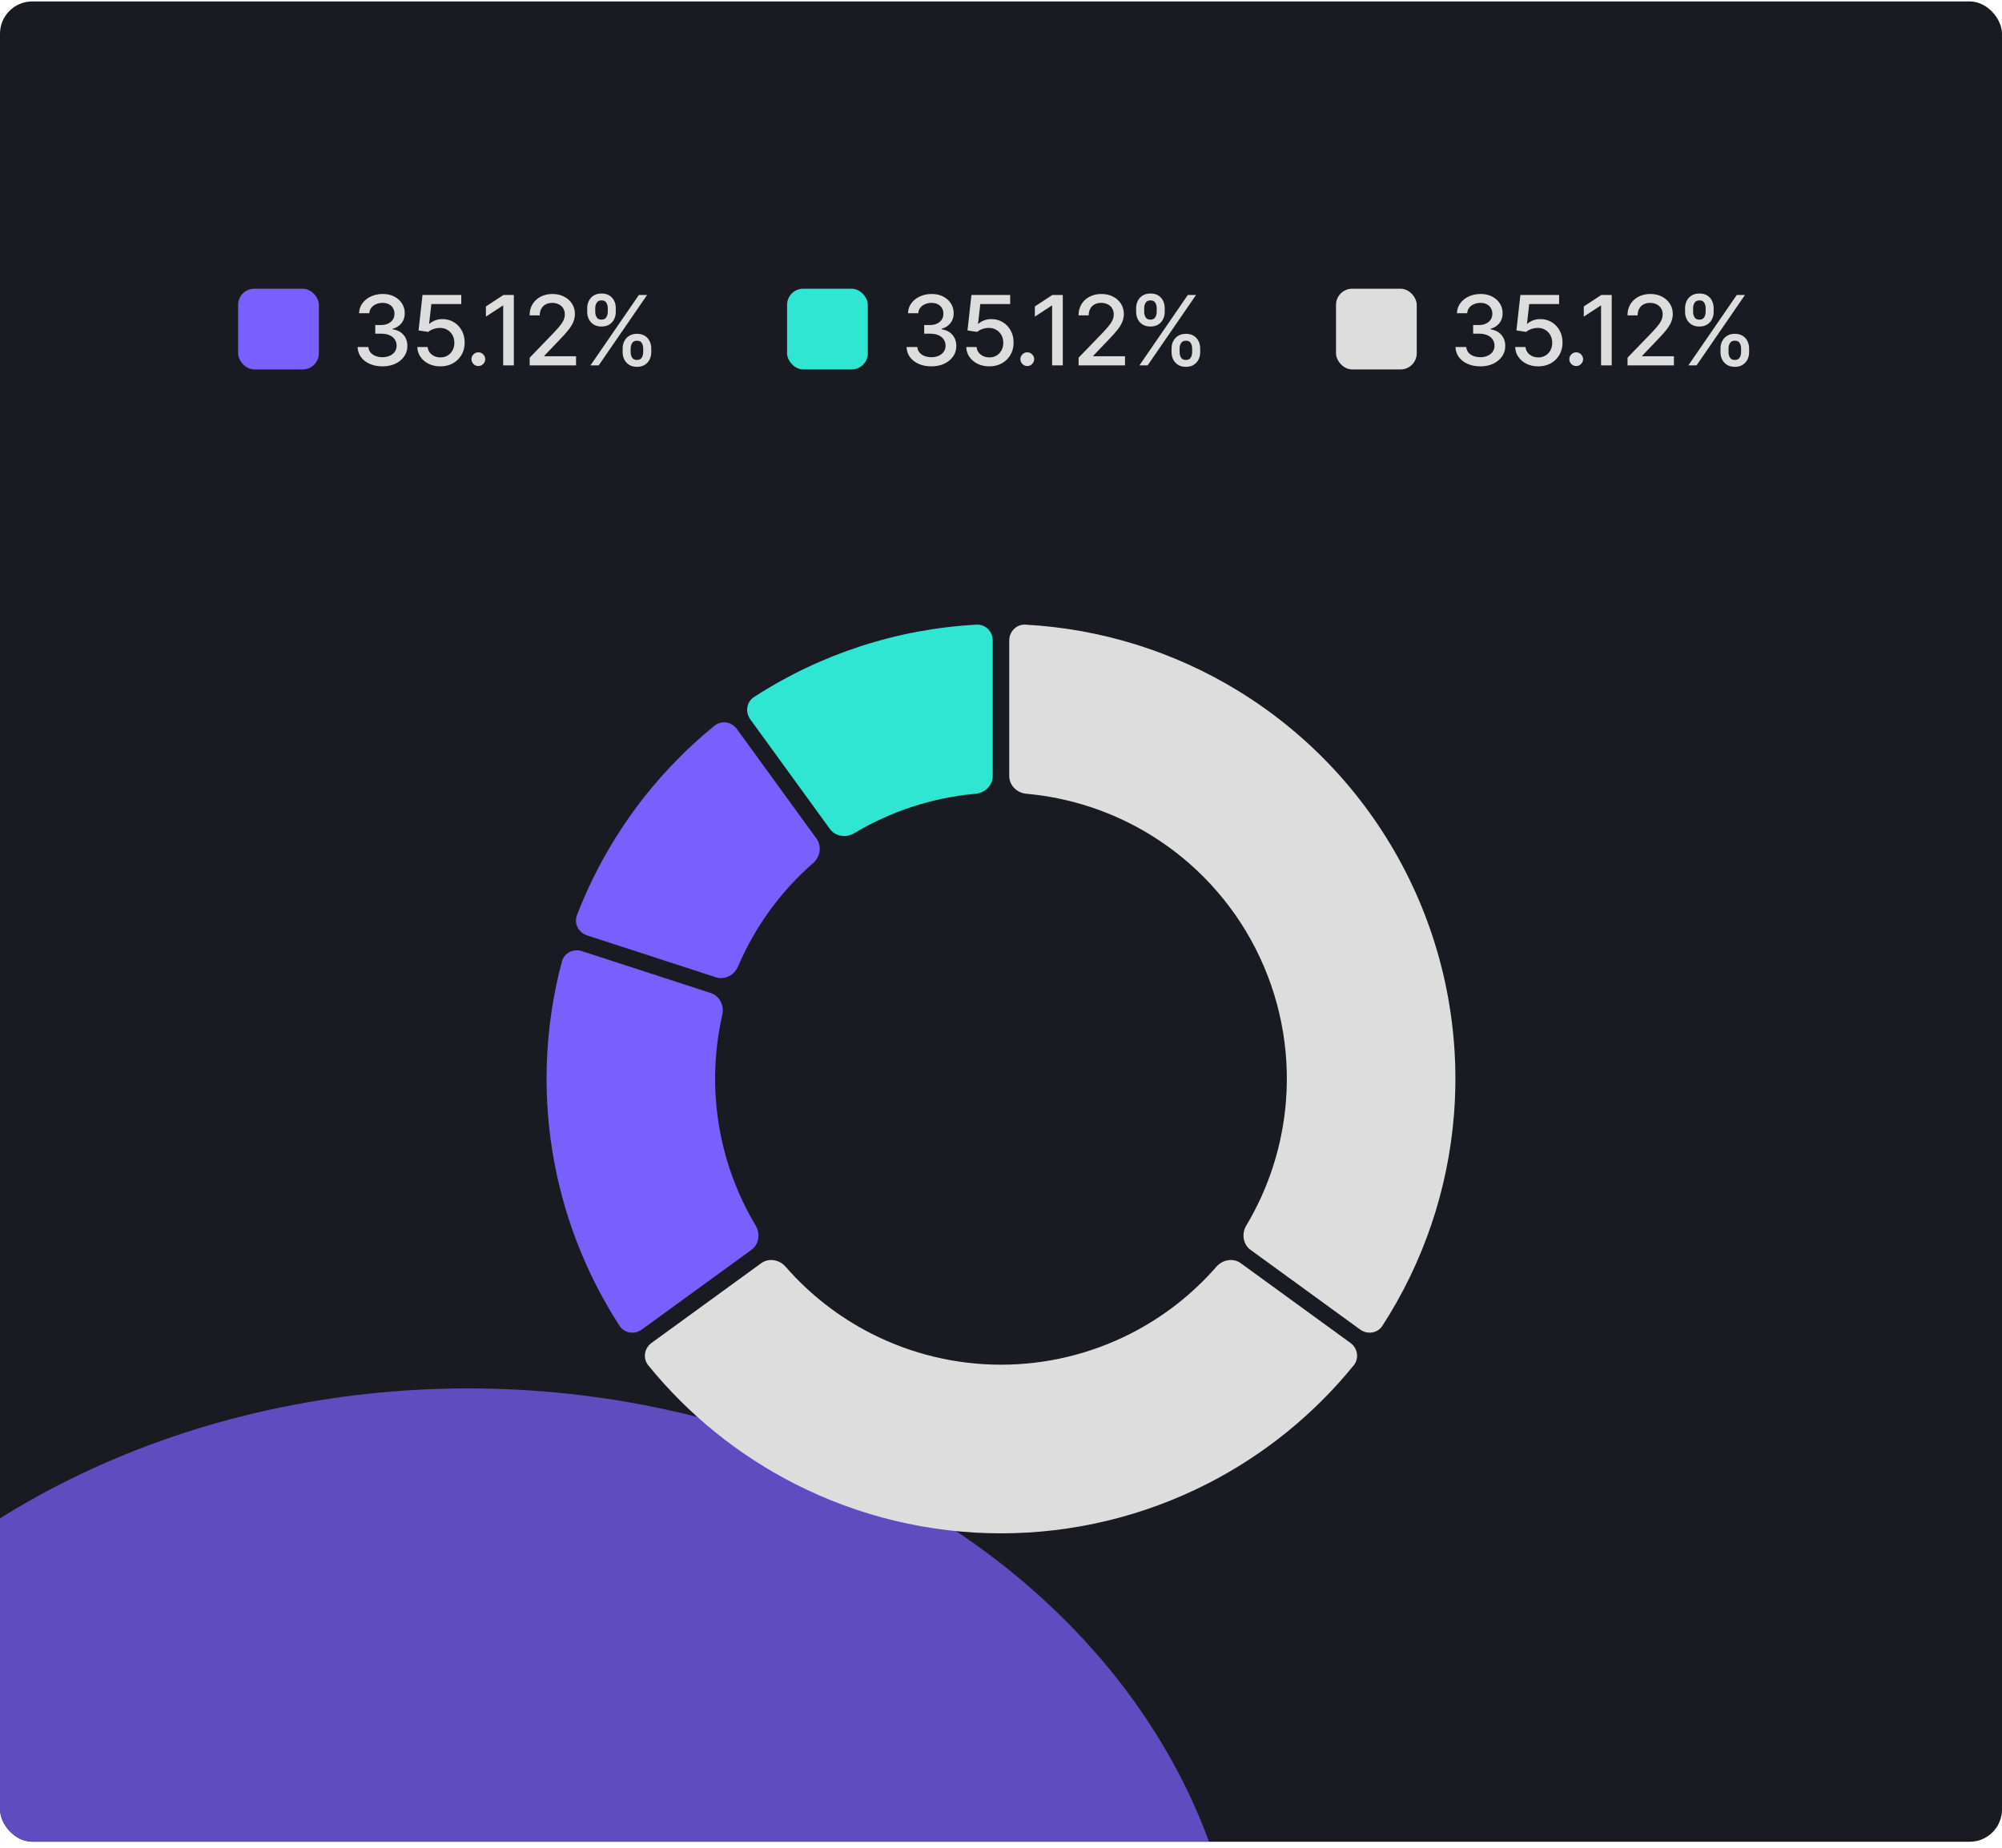
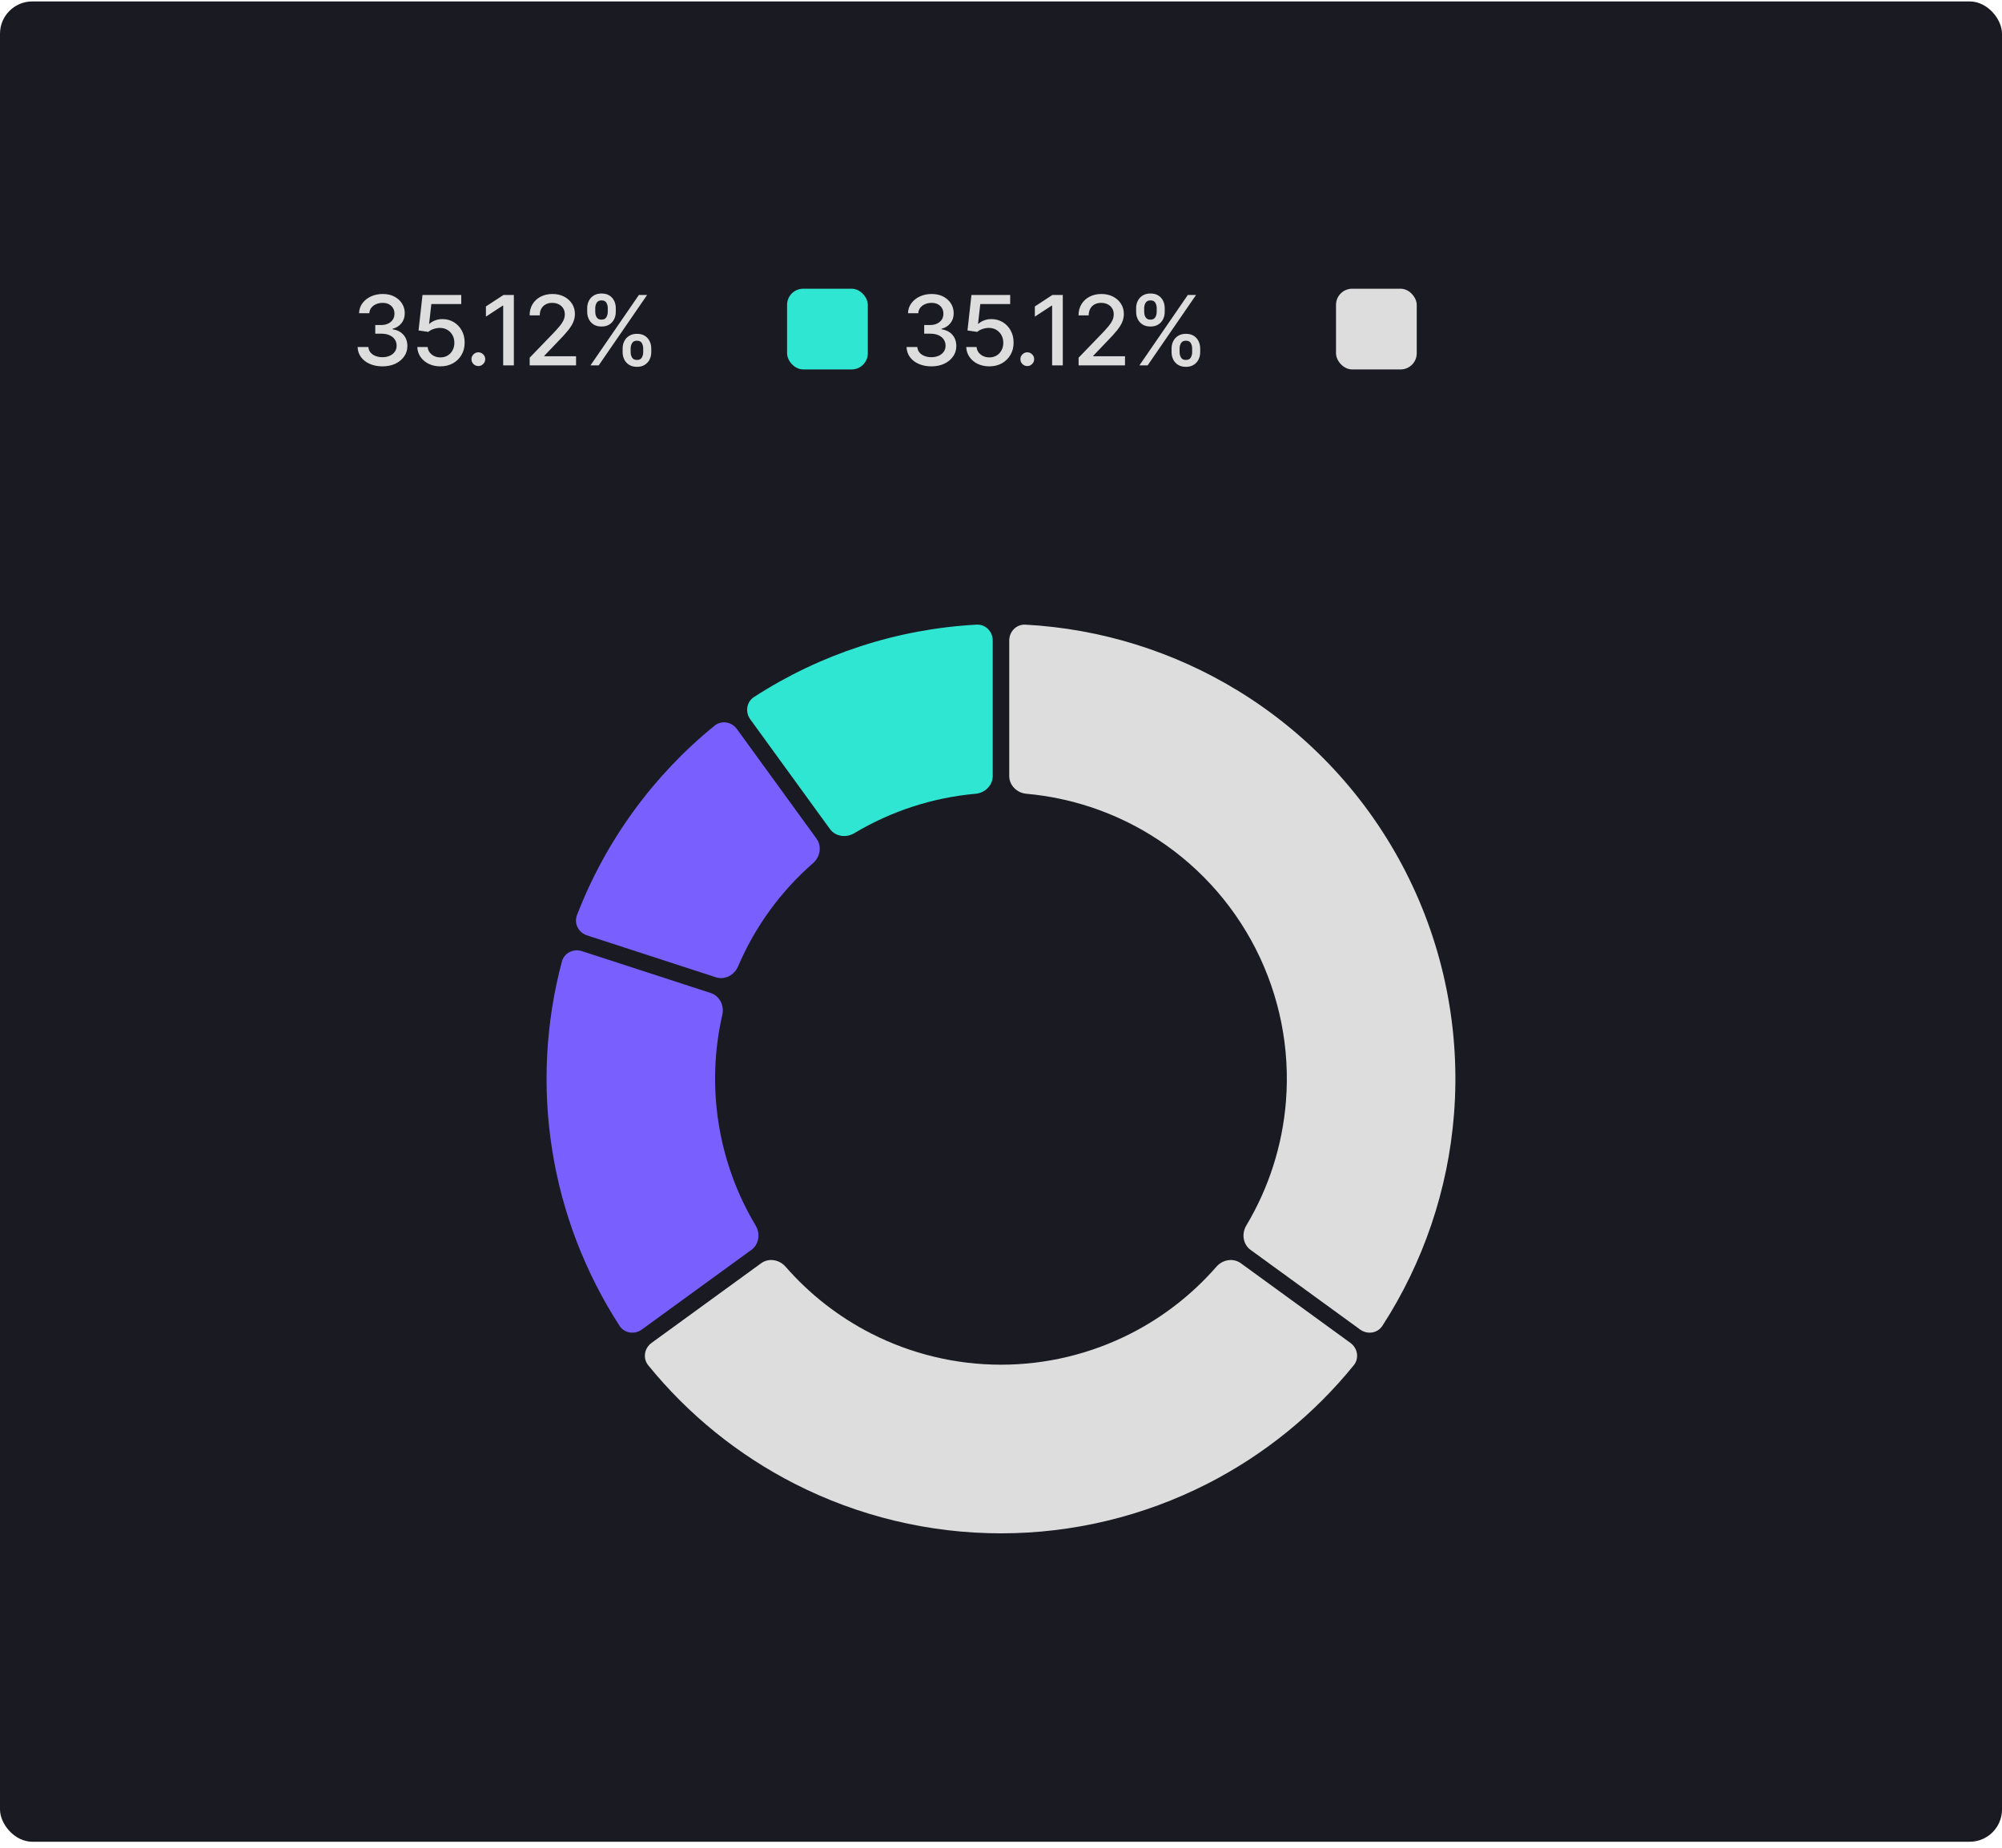
<svg xmlns="http://www.w3.org/2000/svg" width="248" height="229" viewBox="0 0 248 229" fill="none">
  <g filter="url(#filter0_n_46515_6894)">
    <g clip-path="url(#clip0_46515_6894)">
      <rect y="0.178" width="248" height="228" rx="4" fill="#1A1B22" />
      <g filter="url(#filter1_f_46515_6894)">
-         <ellipse cx="58.001" cy="251" rx="95.853" ry="78.987" fill="#7A5FFF" fill-opacity="0.72" />
-       </g>
-       <rect x="29.5" y="35.77" width="10" height="10" rx="2" fill="#7A5FFF" />
+         </g>
      <path d="M47.378 45.389C46.793 45.389 46.27 45.288 45.81 45.086C45.352 44.885 44.99 44.605 44.723 44.247C44.459 43.886 44.317 43.468 44.297 42.994H45.635C45.652 43.252 45.739 43.477 45.895 43.667C46.054 43.855 46.261 44 46.517 44.102C46.773 44.204 47.057 44.255 47.369 44.255C47.713 44.255 48.017 44.196 48.281 44.076C48.548 43.957 48.757 43.791 48.908 43.578C49.058 43.362 49.133 43.113 49.133 42.832C49.133 42.539 49.058 42.282 48.908 42.061C48.76 41.836 48.543 41.66 48.256 41.532C47.972 41.404 47.628 41.341 47.224 41.341H46.487V40.267H47.224C47.548 40.267 47.832 40.209 48.077 40.092C48.324 39.975 48.517 39.814 48.656 39.606C48.795 39.396 48.865 39.15 48.865 38.869C48.865 38.599 48.804 38.365 48.682 38.166C48.562 37.964 48.392 37.806 48.17 37.693C47.952 37.579 47.693 37.522 47.395 37.522C47.111 37.522 46.845 37.575 46.598 37.68C46.354 37.782 46.155 37.93 46.001 38.123C45.848 38.314 45.766 38.542 45.754 38.809H44.48C44.494 38.338 44.633 37.923 44.898 37.565C45.165 37.207 45.517 36.927 45.955 36.725C46.392 36.524 46.878 36.423 47.412 36.423C47.972 36.423 48.455 36.532 48.861 36.751C49.27 36.967 49.585 37.255 49.807 37.616C50.031 37.977 50.142 38.372 50.139 38.801C50.142 39.289 50.006 39.704 49.73 40.045C49.457 40.386 49.094 40.615 48.639 40.731V40.799C49.219 40.887 49.668 41.117 49.986 41.49C50.307 41.862 50.466 42.324 50.463 42.875C50.466 43.355 50.332 43.785 50.062 44.166C49.795 44.547 49.43 44.846 48.967 45.065C48.504 45.281 47.974 45.389 47.378 45.389ZM54.554 45.389C54.02 45.389 53.54 45.287 53.114 45.082C52.691 44.875 52.353 44.591 52.1 44.23C51.847 43.869 51.712 43.457 51.695 42.994H52.974C53.005 43.369 53.171 43.677 53.472 43.919C53.773 44.16 54.134 44.281 54.554 44.281C54.89 44.281 55.187 44.204 55.445 44.051C55.706 43.895 55.911 43.68 56.059 43.407C56.209 43.135 56.285 42.824 56.285 42.474C56.285 42.119 56.208 41.802 56.054 41.524C55.901 41.245 55.69 41.027 55.42 40.867C55.153 40.709 54.846 40.627 54.499 40.625C54.235 40.625 53.969 40.67 53.702 40.761C53.435 40.852 53.219 40.971 53.054 41.119L51.849 40.94L52.339 36.542H57.137V37.672H53.434L53.157 40.113H53.208C53.378 39.949 53.604 39.811 53.886 39.7C54.17 39.589 54.474 39.534 54.797 39.534C55.329 39.534 55.802 39.66 56.217 39.913C56.634 40.166 56.962 40.511 57.201 40.949C57.442 41.383 57.562 41.883 57.559 42.449C57.562 43.014 57.434 43.518 57.175 43.961C56.92 44.404 56.565 44.754 56.11 45.01C55.658 45.262 55.14 45.389 54.554 45.389ZM59.255 45.35C59.022 45.35 58.822 45.268 58.654 45.103C58.487 44.936 58.403 44.734 58.403 44.498C58.403 44.265 58.487 44.066 58.654 43.902C58.822 43.734 59.022 43.65 59.255 43.65C59.488 43.65 59.689 43.734 59.856 43.902C60.024 44.066 60.108 44.265 60.108 44.498C60.108 44.654 60.068 44.798 59.988 44.929C59.912 45.056 59.809 45.159 59.681 45.235C59.554 45.312 59.412 45.35 59.255 45.35ZM63.654 36.542V45.27H62.333V37.863H62.282L60.194 39.227V37.966L62.371 36.542H63.654ZM65.615 45.27V44.315L68.568 41.255C68.883 40.923 69.143 40.632 69.347 40.382C69.555 40.129 69.71 39.889 69.812 39.662C69.914 39.434 69.965 39.193 69.965 38.937C69.965 38.647 69.897 38.397 69.761 38.187C69.624 37.974 69.438 37.811 69.203 37.697C68.967 37.581 68.701 37.522 68.406 37.522C68.093 37.522 67.82 37.586 67.588 37.714C67.355 37.842 67.176 38.022 67.051 38.255C66.926 38.488 66.863 38.761 66.863 39.074H65.606C65.606 38.542 65.728 38.078 65.972 37.68C66.217 37.282 66.552 36.974 66.978 36.755C67.404 36.534 67.889 36.423 68.431 36.423C68.98 36.423 69.463 36.532 69.88 36.751C70.301 36.967 70.629 37.262 70.865 37.637C71.1 38.01 71.218 38.43 71.218 38.899C71.218 39.223 71.157 39.539 71.035 39.849C70.916 40.159 70.707 40.504 70.409 40.885C70.11 41.262 69.695 41.721 69.164 42.261L67.43 44.076V44.14H71.359V45.27H65.615ZM77.129 43.633V43.173C77.129 42.843 77.197 42.542 77.334 42.27C77.473 41.994 77.675 41.774 77.939 41.609C78.206 41.441 78.528 41.358 78.906 41.358C79.293 41.358 79.617 41.44 79.878 41.605C80.139 41.77 80.337 41.99 80.47 42.265C80.606 42.541 80.675 42.843 80.675 43.173V43.633C80.675 43.963 80.606 44.265 80.47 44.541C80.334 44.814 80.133 45.034 79.869 45.201C79.608 45.366 79.287 45.449 78.906 45.449C78.523 45.449 78.199 45.366 77.935 45.201C77.671 45.034 77.47 44.814 77.334 44.541C77.197 44.265 77.129 43.963 77.129 43.633ZM78.122 43.173V43.633C78.122 43.877 78.18 44.099 78.297 44.298C78.413 44.497 78.617 44.596 78.906 44.596C79.193 44.596 79.394 44.497 79.507 44.298C79.621 44.099 79.678 43.877 79.678 43.633V43.173C79.678 42.929 79.622 42.707 79.511 42.508C79.403 42.309 79.202 42.21 78.906 42.21C78.622 42.21 78.421 42.309 78.301 42.508C78.182 42.707 78.122 42.929 78.122 43.173ZM72.74 38.639V38.179C72.74 37.849 72.808 37.547 72.945 37.271C73.084 36.995 73.285 36.775 73.55 36.61C73.817 36.446 74.139 36.363 74.517 36.363C74.903 36.363 75.227 36.446 75.489 36.61C75.75 36.775 75.947 36.995 76.081 37.271C76.215 37.547 76.281 37.849 76.281 38.179V38.639C76.281 38.968 76.213 39.271 76.077 39.547C75.943 39.819 75.744 40.039 75.48 40.207C75.219 40.372 74.898 40.454 74.517 40.454C74.131 40.454 73.805 40.372 73.541 40.207C73.28 40.039 73.081 39.819 72.945 39.547C72.808 39.271 72.74 38.968 72.74 38.639ZM73.737 38.179V38.639C73.737 38.883 73.794 39.105 73.908 39.304C74.024 39.502 74.227 39.602 74.517 39.602C74.801 39.602 75 39.502 75.114 39.304C75.23 39.105 75.288 38.883 75.288 38.639V38.179C75.288 37.934 75.233 37.713 75.122 37.514C75.011 37.315 74.81 37.216 74.517 37.216C74.233 37.216 74.031 37.315 73.912 37.514C73.796 37.713 73.737 37.934 73.737 38.179ZM73.145 45.27L79.145 36.542H80.163L74.163 45.27H73.145Z" fill="#DDDDDD" />
      <rect x="97.5" y="35.77" width="10" height="10" rx="2" fill="#2FE6D3" />
      <path d="M115.378 45.389C114.793 45.389 114.27 45.288 113.81 45.086C113.352 44.885 112.99 44.605 112.723 44.247C112.459 43.886 112.317 43.468 112.297 42.994H113.635C113.652 43.252 113.739 43.477 113.895 43.667C114.054 43.855 114.261 44 114.517 44.102C114.773 44.204 115.057 44.255 115.369 44.255C115.713 44.255 116.017 44.196 116.281 44.076C116.548 43.957 116.757 43.791 116.908 43.578C117.058 43.362 117.134 43.113 117.134 42.832C117.134 42.539 117.058 42.282 116.908 42.061C116.76 41.836 116.543 41.66 116.256 41.532C115.972 41.404 115.628 41.341 115.224 41.341H114.487V40.267H115.224C115.548 40.267 115.832 40.209 116.077 40.092C116.324 39.975 116.517 39.814 116.656 39.606C116.795 39.396 116.865 39.15 116.865 38.869C116.865 38.599 116.804 38.365 116.682 38.166C116.563 37.964 116.392 37.806 116.17 37.693C115.952 37.579 115.693 37.522 115.395 37.522C115.111 37.522 114.845 37.575 114.598 37.68C114.354 37.782 114.155 37.93 114.001 38.123C113.848 38.314 113.766 38.542 113.754 38.809H112.48C112.494 38.338 112.634 37.923 112.898 37.565C113.165 37.207 113.517 36.927 113.955 36.725C114.392 36.524 114.878 36.423 115.412 36.423C115.972 36.423 116.455 36.532 116.861 36.751C117.27 36.967 117.585 37.255 117.807 37.616C118.031 37.977 118.142 38.372 118.139 38.801C118.142 39.289 118.006 39.704 117.73 40.045C117.457 40.386 117.094 40.615 116.639 40.731V40.799C117.219 40.887 117.668 41.117 117.986 41.49C118.307 41.862 118.466 42.324 118.463 42.875C118.466 43.355 118.332 43.785 118.062 44.166C117.795 44.547 117.43 44.846 116.967 45.065C116.504 45.281 115.974 45.389 115.378 45.389ZM122.555 45.389C122.02 45.389 121.54 45.287 121.114 45.082C120.691 44.875 120.353 44.591 120.1 44.23C119.847 43.869 119.712 43.457 119.695 42.994H120.974C121.005 43.369 121.171 43.677 121.472 43.919C121.773 44.16 122.134 44.281 122.555 44.281C122.89 44.281 123.187 44.204 123.445 44.051C123.707 43.895 123.911 43.68 124.059 43.407C124.209 43.135 124.285 42.824 124.285 42.474C124.285 42.119 124.208 41.802 124.055 41.524C123.901 41.245 123.689 41.027 123.42 40.867C123.153 40.709 122.846 40.627 122.499 40.625C122.235 40.625 121.969 40.67 121.702 40.761C121.435 40.852 121.219 40.971 121.055 41.119L119.849 40.94L120.339 36.542H125.137V37.672H121.434L121.157 40.113H121.208C121.378 39.949 121.604 39.811 121.886 39.7C122.17 39.589 122.474 39.534 122.797 39.534C123.329 39.534 123.802 39.66 124.216 39.913C124.634 40.166 124.962 40.511 125.201 40.949C125.442 41.383 125.562 41.883 125.559 42.449C125.562 43.014 125.434 43.518 125.175 43.961C124.92 44.404 124.564 44.754 124.11 45.01C123.658 45.262 123.14 45.389 122.555 45.389ZM127.255 45.35C127.022 45.35 126.822 45.268 126.655 45.103C126.487 44.936 126.403 44.734 126.403 44.498C126.403 44.265 126.487 44.066 126.655 43.902C126.822 43.734 127.022 43.65 127.255 43.65C127.488 43.65 127.689 43.734 127.856 43.902C128.024 44.066 128.108 44.265 128.108 44.498C128.108 44.654 128.068 44.798 127.988 44.929C127.912 45.056 127.809 45.159 127.682 45.235C127.554 45.312 127.412 45.35 127.255 45.35ZM131.654 36.542V45.27H130.333V37.863H130.282L128.193 39.227V37.966L130.371 36.542H131.654ZM133.614 45.27V44.315L136.568 41.255C136.883 40.923 137.143 40.632 137.347 40.382C137.555 40.129 137.71 39.889 137.812 39.662C137.914 39.434 137.965 39.193 137.965 38.937C137.965 38.647 137.897 38.397 137.761 38.187C137.624 37.974 137.438 37.811 137.203 37.697C136.967 37.581 136.701 37.522 136.406 37.522C136.093 37.522 135.82 37.586 135.587 37.714C135.355 37.842 135.176 38.022 135.051 38.255C134.926 38.488 134.863 38.761 134.863 39.074H133.606C133.606 38.542 133.728 38.078 133.972 37.68C134.217 37.282 134.552 36.974 134.978 36.755C135.404 36.534 135.889 36.423 136.431 36.423C136.98 36.423 137.462 36.532 137.88 36.751C138.301 36.967 138.629 37.262 138.864 37.637C139.1 38.01 139.218 38.43 139.218 38.899C139.218 39.223 139.157 39.539 139.035 39.849C138.916 40.159 138.707 40.504 138.409 40.885C138.11 41.262 137.695 41.721 137.164 42.261L135.43 44.076V44.14H139.359V45.27H133.614ZM145.129 43.633V43.173C145.129 42.843 145.197 42.542 145.334 42.27C145.473 41.994 145.675 41.774 145.939 41.609C146.206 41.441 146.528 41.358 146.906 41.358C147.293 41.358 147.616 41.44 147.878 41.605C148.139 41.77 148.337 41.99 148.47 42.265C148.607 42.541 148.675 42.843 148.675 43.173V43.633C148.675 43.963 148.607 44.265 148.47 44.541C148.334 44.814 148.134 45.034 147.869 45.201C147.608 45.366 147.287 45.449 146.906 45.449C146.523 45.449 146.199 45.366 145.935 45.201C145.67 45.034 145.47 44.814 145.334 44.541C145.197 44.265 145.129 43.963 145.129 43.633ZM146.122 43.173V43.633C146.122 43.877 146.18 44.099 146.297 44.298C146.413 44.497 146.616 44.596 146.906 44.596C147.193 44.596 147.393 44.497 147.507 44.298C147.621 44.099 147.678 43.877 147.678 43.633V43.173C147.678 42.929 147.622 42.707 147.511 42.508C147.403 42.309 147.202 42.21 146.906 42.21C146.622 42.21 146.42 42.309 146.301 42.508C146.182 42.707 146.122 42.929 146.122 43.173ZM140.74 38.639V38.179C140.74 37.849 140.808 37.547 140.945 37.271C141.084 36.995 141.286 36.775 141.55 36.61C141.817 36.446 142.139 36.363 142.517 36.363C142.903 36.363 143.227 36.446 143.489 36.61C143.75 36.775 143.947 36.995 144.081 37.271C144.214 37.547 144.281 37.849 144.281 38.179V38.639C144.281 38.968 144.213 39.271 144.077 39.547C143.943 39.819 143.744 40.039 143.48 40.207C143.219 40.372 142.898 40.454 142.517 40.454C142.131 40.454 141.805 40.372 141.541 40.207C141.28 40.039 141.081 39.819 140.945 39.547C140.808 39.271 140.74 38.968 140.74 38.639ZM141.737 38.179V38.639C141.737 38.883 141.794 39.105 141.908 39.304C142.024 39.502 142.227 39.602 142.517 39.602C142.801 39.602 143 39.502 143.114 39.304C143.23 39.105 143.288 38.883 143.288 38.639V38.179C143.288 37.934 143.233 37.713 143.122 37.514C143.011 37.315 142.81 37.216 142.517 37.216C142.233 37.216 142.031 37.315 141.912 37.514C141.795 37.713 141.737 37.934 141.737 38.179ZM141.145 45.27L147.145 36.542H148.163L142.163 45.27H141.145Z" fill="#DDDDDD" />
      <rect x="165.5" y="35.77" width="10" height="10" rx="2" fill="#DDDDDD" />
-       <path d="M183.378 45.389C182.793 45.389 182.27 45.288 181.81 45.086C181.352 44.885 180.99 44.605 180.723 44.247C180.459 43.886 180.317 43.468 180.297 42.994H181.635C181.652 43.252 181.739 43.477 181.895 43.667C182.054 43.855 182.261 44 182.517 44.102C182.773 44.204 183.057 44.255 183.369 44.255C183.713 44.255 184.017 44.196 184.281 44.076C184.548 43.957 184.757 43.791 184.908 43.578C185.058 43.362 185.134 43.113 185.134 42.832C185.134 42.539 185.058 42.282 184.908 42.061C184.76 41.836 184.543 41.66 184.256 41.532C183.972 41.404 183.628 41.341 183.224 41.341H182.487V40.267H183.224C183.548 40.267 183.832 40.209 184.077 40.092C184.324 39.975 184.517 39.814 184.656 39.606C184.795 39.396 184.865 39.15 184.865 38.869C184.865 38.599 184.804 38.365 184.682 38.166C184.563 37.964 184.392 37.806 184.17 37.693C183.952 37.579 183.693 37.522 183.395 37.522C183.111 37.522 182.845 37.575 182.598 37.68C182.354 37.782 182.155 37.93 182.001 38.123C181.848 38.314 181.766 38.542 181.754 38.809H180.48C180.494 38.338 180.634 37.923 180.898 37.565C181.165 37.207 181.517 36.927 181.955 36.725C182.392 36.524 182.878 36.423 183.412 36.423C183.972 36.423 184.455 36.532 184.861 36.751C185.27 36.967 185.585 37.255 185.807 37.616C186.031 37.977 186.142 38.372 186.139 38.801C186.142 39.289 186.006 39.704 185.73 40.045C185.457 40.386 185.094 40.615 184.639 40.731V40.799C185.219 40.887 185.668 41.117 185.986 41.49C186.307 41.862 186.466 42.324 186.463 42.875C186.466 43.355 186.332 43.785 186.062 44.166C185.795 44.547 185.43 44.846 184.967 45.065C184.504 45.281 183.974 45.389 183.378 45.389ZM190.555 45.389C190.02 45.389 189.54 45.287 189.114 45.082C188.691 44.875 188.353 44.591 188.1 44.23C187.847 43.869 187.712 43.457 187.695 42.994H188.974C189.005 43.369 189.171 43.677 189.472 43.919C189.773 44.16 190.134 44.281 190.555 44.281C190.89 44.281 191.187 44.204 191.445 44.051C191.707 43.895 191.911 43.68 192.059 43.407C192.209 43.135 192.285 42.824 192.285 42.474C192.285 42.119 192.208 41.802 192.055 41.524C191.901 41.245 191.689 41.027 191.42 40.867C191.153 40.709 190.846 40.627 190.499 40.625C190.235 40.625 189.969 40.67 189.702 40.761C189.435 40.852 189.219 40.971 189.055 41.119L187.849 40.94L188.339 36.542H193.137V37.672H189.434L189.157 40.113H189.208C189.378 39.949 189.604 39.811 189.886 39.7C190.17 39.589 190.474 39.534 190.797 39.534C191.329 39.534 191.802 39.66 192.216 39.913C192.634 40.166 192.962 40.511 193.201 40.949C193.442 41.383 193.562 41.883 193.559 42.449C193.562 43.014 193.434 43.518 193.175 43.961C192.92 44.404 192.564 44.754 192.11 45.01C191.658 45.262 191.14 45.389 190.555 45.389ZM195.255 45.35C195.022 45.35 194.822 45.268 194.655 45.103C194.487 44.936 194.403 44.734 194.403 44.498C194.403 44.265 194.487 44.066 194.655 43.902C194.822 43.734 195.022 43.65 195.255 43.65C195.488 43.65 195.689 43.734 195.856 43.902C196.024 44.066 196.108 44.265 196.108 44.498C196.108 44.654 196.068 44.798 195.988 44.929C195.912 45.056 195.809 45.159 195.682 45.235C195.554 45.312 195.412 45.35 195.255 45.35ZM199.654 36.542V45.27H198.333V37.863H198.282L196.193 39.227V37.966L198.371 36.542H199.654ZM201.614 45.27V44.315L204.568 41.255C204.883 40.923 205.143 40.632 205.347 40.382C205.555 40.129 205.71 39.889 205.812 39.662C205.914 39.434 205.965 39.193 205.965 38.937C205.965 38.647 205.897 38.397 205.761 38.187C205.624 37.974 205.438 37.811 205.203 37.697C204.967 37.581 204.701 37.522 204.406 37.522C204.093 37.522 203.82 37.586 203.587 37.714C203.355 37.842 203.176 38.022 203.051 38.255C202.926 38.488 202.863 38.761 202.863 39.074H201.606C201.606 38.542 201.728 38.078 201.972 37.68C202.217 37.282 202.552 36.974 202.978 36.755C203.404 36.534 203.889 36.423 204.431 36.423C204.98 36.423 205.462 36.532 205.88 36.751C206.301 36.967 206.629 37.262 206.864 37.637C207.1 38.01 207.218 38.43 207.218 38.899C207.218 39.223 207.157 39.539 207.035 39.849C206.916 40.159 206.707 40.504 206.409 40.885C206.11 41.262 205.695 41.721 205.164 42.261L203.43 44.076V44.14H207.359V45.27H201.614ZM213.129 43.633V43.173C213.129 42.843 213.197 42.542 213.334 42.27C213.473 41.994 213.675 41.774 213.939 41.609C214.206 41.441 214.528 41.358 214.906 41.358C215.293 41.358 215.616 41.44 215.878 41.605C216.139 41.77 216.337 41.99 216.47 42.265C216.607 42.541 216.675 42.843 216.675 43.173V43.633C216.675 43.963 216.607 44.265 216.47 44.541C216.334 44.814 216.134 45.034 215.869 45.201C215.608 45.366 215.287 45.449 214.906 45.449C214.523 45.449 214.199 45.366 213.935 45.201C213.67 45.034 213.47 44.814 213.334 44.541C213.197 44.265 213.129 43.963 213.129 43.633ZM214.122 43.173V43.633C214.122 43.877 214.18 44.099 214.297 44.298C214.413 44.497 214.616 44.596 214.906 44.596C215.193 44.596 215.393 44.497 215.507 44.298C215.621 44.099 215.678 43.877 215.678 43.633V43.173C215.678 42.929 215.622 42.707 215.511 42.508C215.403 42.309 215.202 42.21 214.906 42.21C214.622 42.21 214.42 42.309 214.301 42.508C214.182 42.707 214.122 42.929 214.122 43.173ZM208.74 38.639V38.179C208.74 37.849 208.808 37.547 208.945 37.271C209.084 36.995 209.286 36.775 209.55 36.61C209.817 36.446 210.139 36.363 210.517 36.363C210.903 36.363 211.227 36.446 211.489 36.61C211.75 36.775 211.947 36.995 212.081 37.271C212.214 37.547 212.281 37.849 212.281 38.179V38.639C212.281 38.968 212.213 39.271 212.077 39.547C211.943 39.819 211.744 40.039 211.48 40.207C211.219 40.372 210.898 40.454 210.517 40.454C210.131 40.454 209.805 40.372 209.541 40.207C209.28 40.039 209.081 39.819 208.945 39.547C208.808 39.271 208.74 38.968 208.74 38.639ZM209.737 38.179V38.639C209.737 38.883 209.794 39.105 209.908 39.304C210.024 39.502 210.227 39.602 210.517 39.602C210.801 39.602 211 39.502 211.114 39.304C211.23 39.105 211.288 38.883 211.288 38.639V38.179C211.288 37.934 211.233 37.713 211.122 37.514C211.011 37.315 210.81 37.216 210.517 37.216C210.233 37.216 210.031 37.315 209.912 37.514C209.795 37.713 209.737 37.934 209.737 38.179ZM209.145 45.27L215.145 36.542H216.163L210.163 45.27H209.145Z" fill="#DDDDDD" />
      <path d="M125.021 79.357C125.021 78.21 125.941 77.332 127.012 77.389C136.342 77.89 145.417 80.708 153.41 85.609C162.261 91.037 169.441 98.809 174.154 108.065C178.867 117.322 180.93 127.702 180.115 138.058C179.38 147.41 176.323 156.413 171.244 164.261C170.662 165.162 169.411 165.39 168.484 164.716L154.905 154.843C154.007 154.19 153.761 152.879 154.389 151.828C157.184 147.152 158.871 141.88 159.301 136.419C159.813 129.904 158.515 123.374 155.551 117.551C152.586 111.728 148.069 106.839 142.501 103.424C137.833 100.562 132.579 98.829 127.156 98.343C125.936 98.234 125.021 97.264 125.021 96.153V79.357Z" fill="#DDDDDD" />
      <path d="M94.296 156.501C95.194 155.848 96.516 156.019 97.32 156.942C100.288 160.344 103.884 163.154 107.922 165.214C112.902 167.752 118.411 169.076 123.999 169.076C129.588 169.076 135.096 167.752 140.076 165.214C144.114 163.154 147.711 160.344 150.678 156.942C151.483 156.019 152.805 155.848 153.703 156.501L167.282 166.374C168.209 167.048 168.379 168.309 167.702 169.142C162.752 175.244 156.573 180.251 149.554 183.83C141.639 187.865 132.883 189.969 123.999 189.969C115.116 189.969 106.359 187.865 98.444 183.83C91.426 180.251 85.246 175.244 80.296 169.142C79.62 168.309 79.789 167.048 80.716 166.374L94.296 156.501Z" fill="#DDDDDD" />
      <path d="M69.606 119.127C69.882 118.09 71.001 117.486 72.091 117.84L88.054 123.031C89.109 123.374 89.748 124.545 89.475 125.738C88.469 130.14 88.311 134.704 89.02 139.184C89.729 143.663 91.289 147.954 93.605 151.83C94.233 152.881 93.987 154.192 93.089 154.844L79.51 164.717C78.583 165.391 77.332 165.163 76.749 164.262C72.48 157.665 69.63 150.237 68.398 142.452C67.166 134.667 67.582 126.721 69.606 119.127Z" fill="#7A5FFF" />
      <path d="M88.522 89.904C89.355 89.227 90.615 89.397 91.288 90.325L101.154 103.913C101.806 104.812 101.636 106.134 100.714 106.94C96.697 110.448 93.524 114.819 91.431 119.725C90.951 120.851 89.746 121.423 88.691 121.08L72.727 115.889C71.637 115.535 71.087 114.388 71.472 113.386C75.008 104.203 80.887 96.106 88.522 89.904Z" fill="#7A5FFF" />
      <path d="M120.984 77.389C122.055 77.332 122.975 78.21 122.975 79.357V96.153C122.975 97.264 122.06 98.234 120.841 98.343C115.531 98.819 110.397 100.488 105.822 103.227C104.771 103.855 103.461 103.609 102.809 102.71L92.943 89.122C92.269 88.194 92.498 86.943 93.398 86.359C101.652 81.009 111.164 77.916 120.984 77.389Z" fill="#2FE6D3" />
    </g>
  </g>
  <defs>
    <filter id="filter0_n_46515_6894" x="0" y="0.178" width="248" height="228" filterUnits="userSpaceOnUse" color-interpolation-filters="sRGB">
      <feFlood flood-opacity="0" result="BackgroundImageFix" />
      <feBlend mode="normal" in="SourceGraphic" in2="BackgroundImageFix" result="shape" />
      <feTurbulence type="fractalNoise" baseFrequency="2 2" stitchTiles="stitch" numOctaves="3" result="noise" seed="3750" />
      <feColorMatrix in="noise" type="luminanceToAlpha" result="alphaNoise" />
      <feComponentTransfer in="alphaNoise" result="coloredNoise1">
        <feFuncA type="discrete" tableValues="1 1 1 1 1 1 1 1 1 1 1 1 1 1 1 1 1 1 1 1 1 1 1 1 1 1 1 1 1 1 1 1 1 1 1 1 1 1 1 1 1 1 1 1 1 1 1 1 1 1 1 0 0 0 0 0 0 0 0 0 0 0 0 0 0 0 0 0 0 0 0 0 0 0 0 0 0 0 0 0 0 0 0 0 0 0 0 0 0 0 0 0 0 0 0 0 0 0 0 0 " />
      </feComponentTransfer>
      <feComposite operator="in" in2="shape" in="coloredNoise1" result="noise1Clipped" />
      <feFlood flood-color="rgba(0, 0, 0, 0.12)" result="color1Flood" />
      <feComposite operator="in" in2="noise1Clipped" in="color1Flood" result="color1" />
      <feMerge result="effect1_noise_46515_6894">
        <feMergeNode in="shape" />
        <feMergeNode in="color1" />
      </feMerge>
    </filter>
    <filter id="filter1_f_46515_6894" x="-217.852" y="-7.986" width="551.705" height="517.973" filterUnits="userSpaceOnUse" color-interpolation-filters="sRGB">
      <feFlood flood-opacity="0" result="BackgroundImageFix" />
      <feBlend mode="normal" in="SourceGraphic" in2="BackgroundImageFix" result="shape" />
      <feGaussianBlur stdDeviation="90" result="effect1_foregroundBlur_46515_6894" />
    </filter>
    <clipPath id="clip0_46515_6894">
      <rect y="0.178" width="248" height="228" rx="4" fill="white" />
    </clipPath>
  </defs>
</svg>